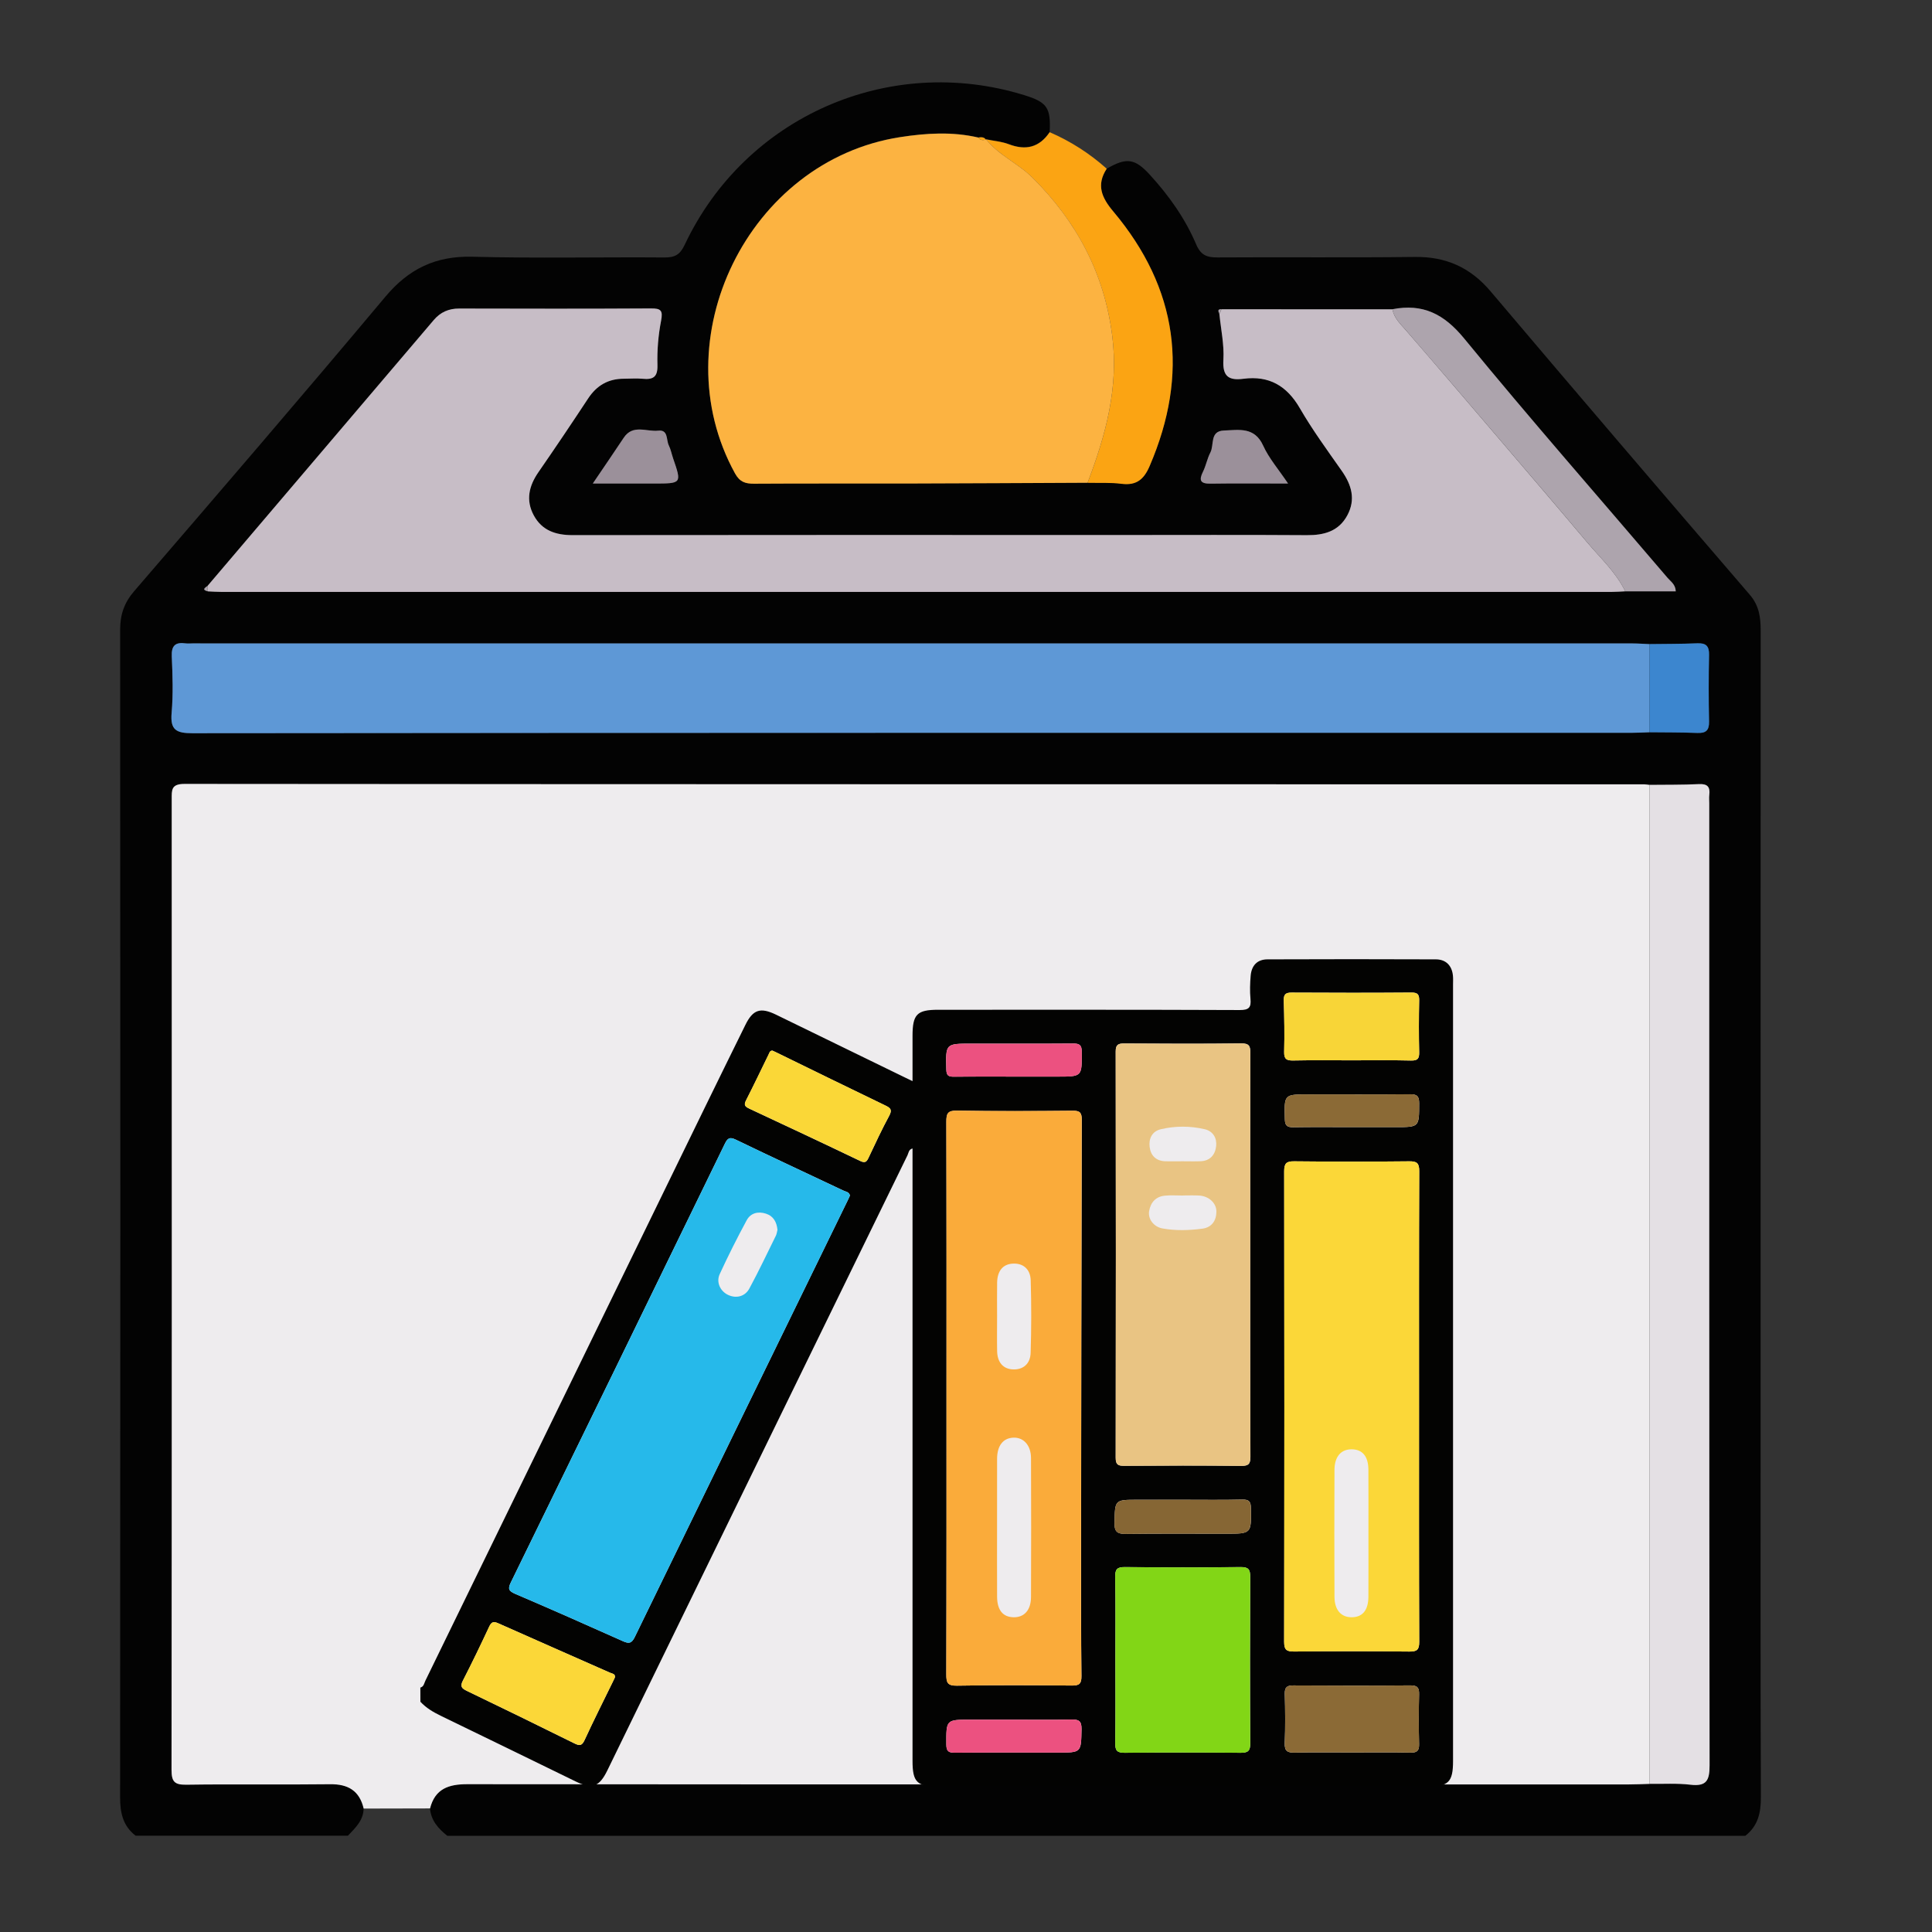
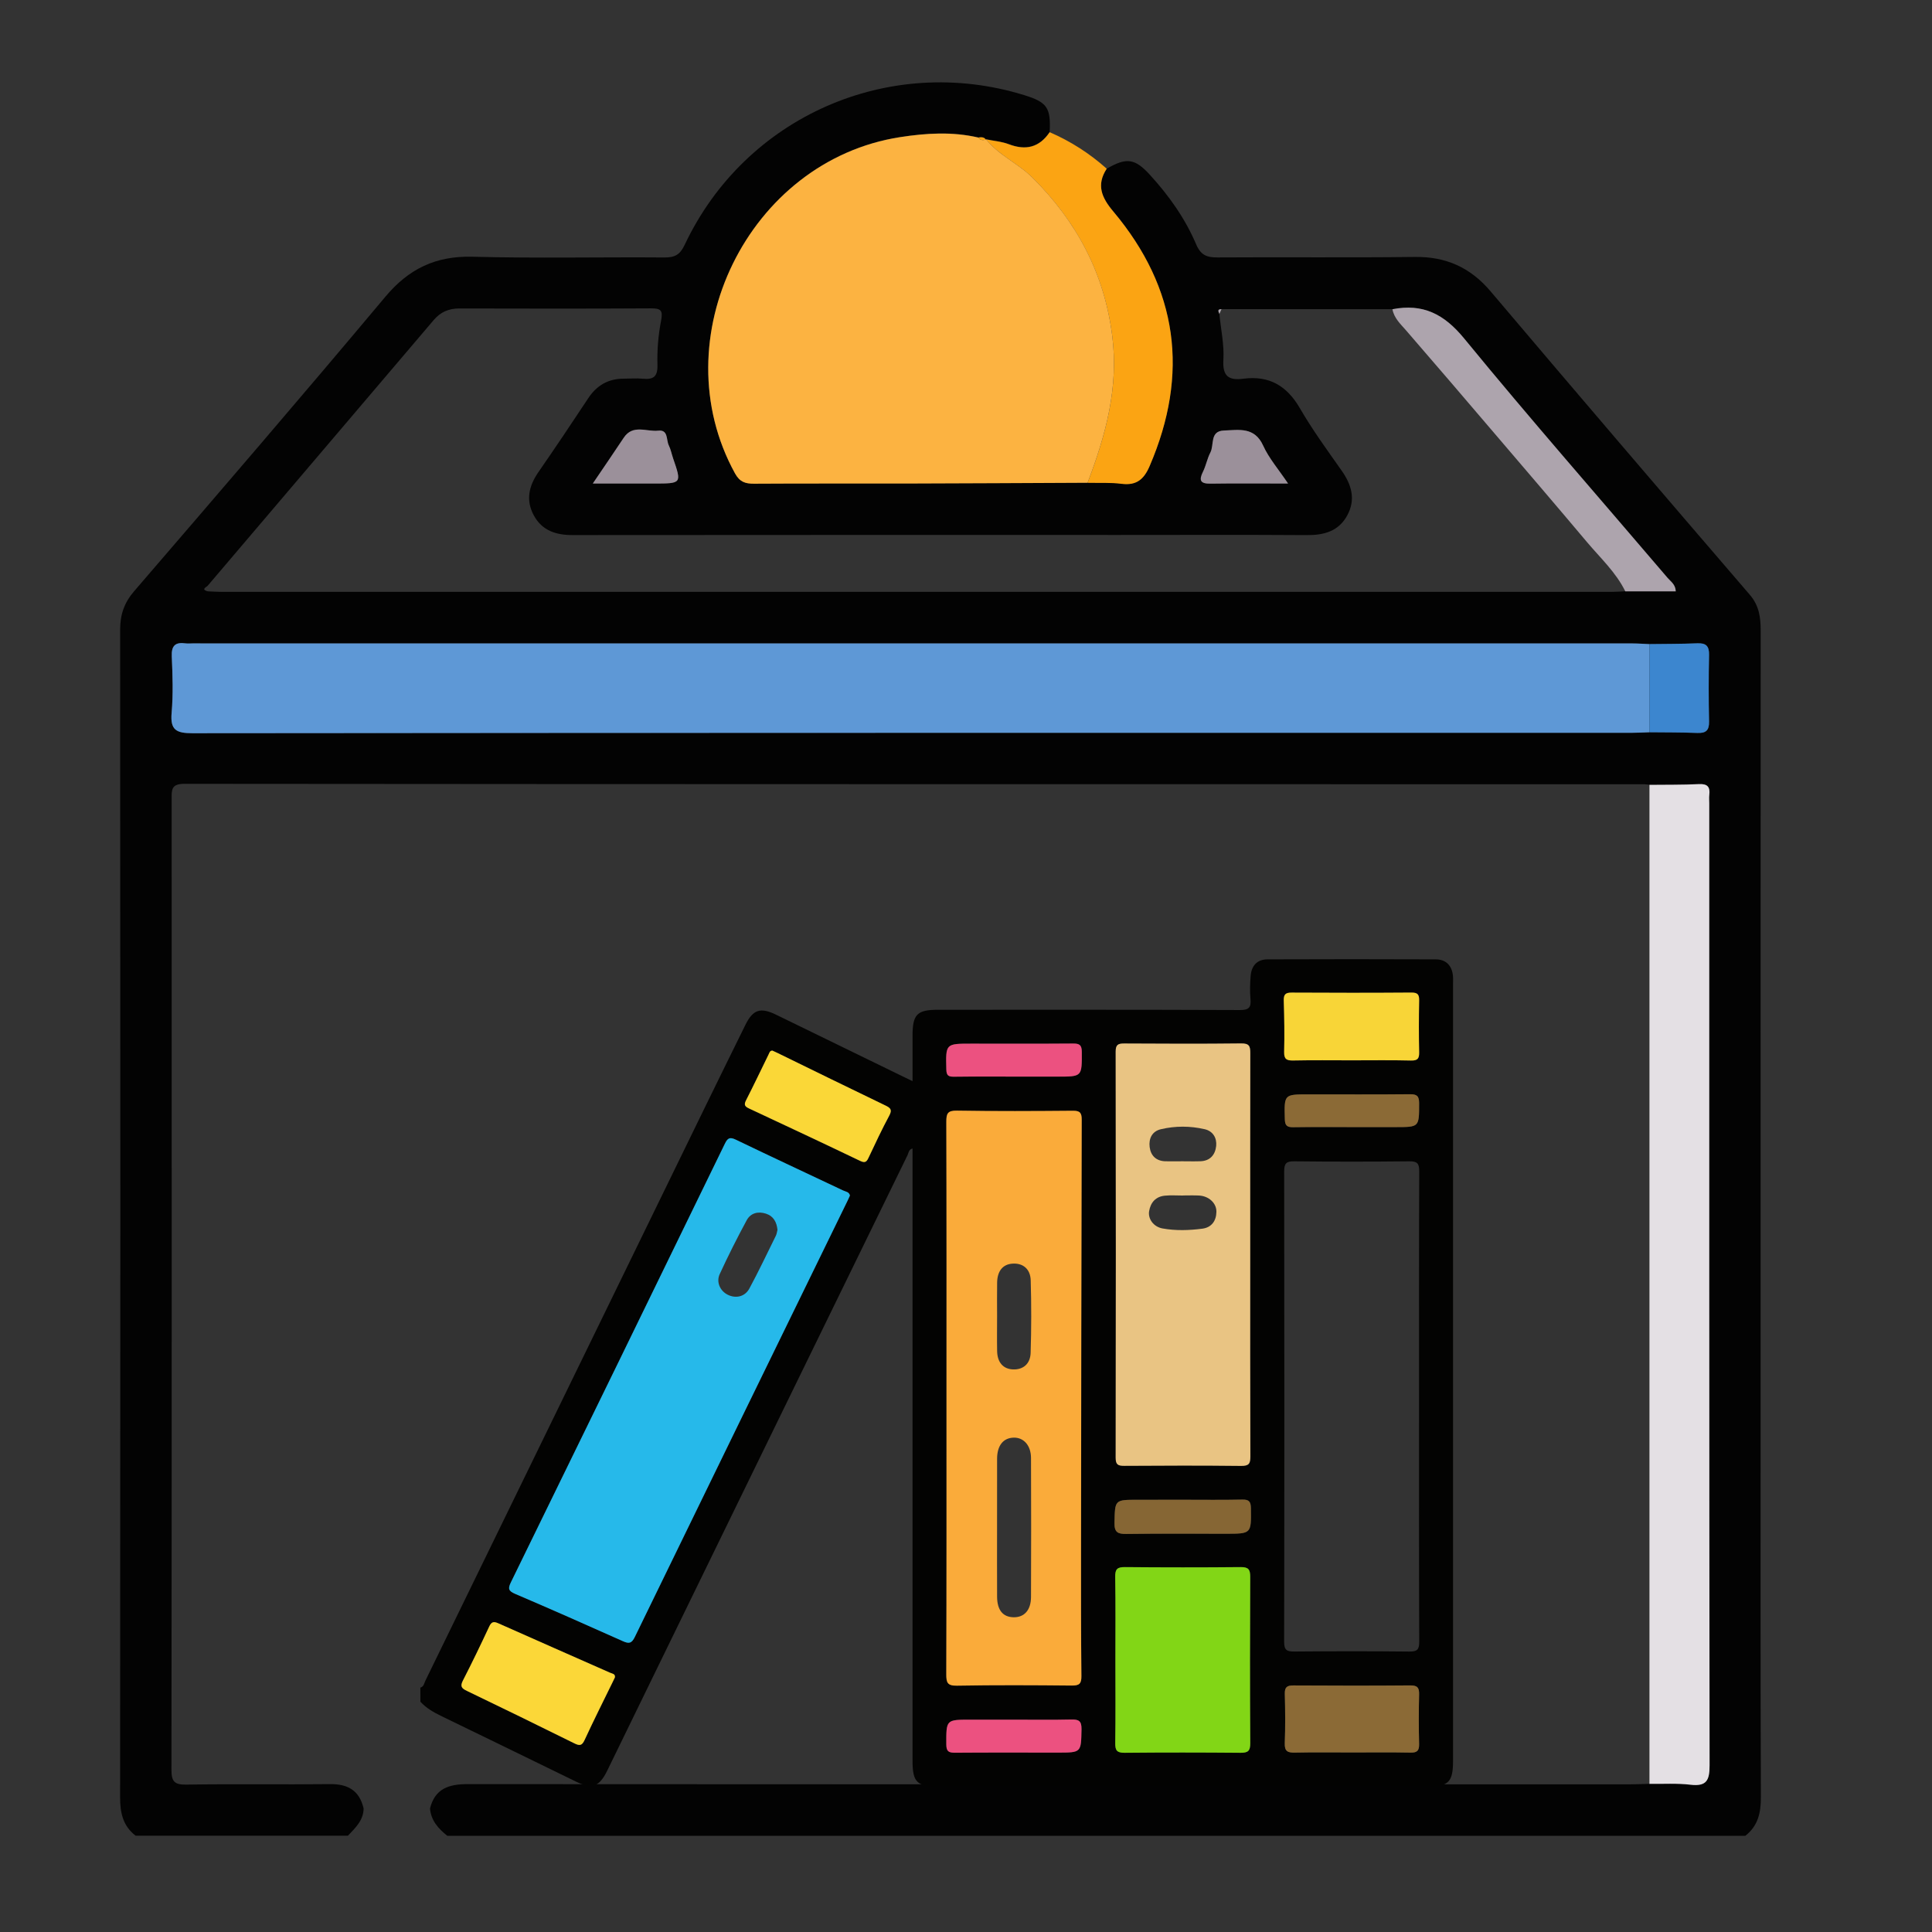
<svg xmlns="http://www.w3.org/2000/svg" version="1.1" id="Layer_1" x="0px" y="0px" viewBox="0 0 512 512" style="enable-background:new 0 0 512 512;" xml:space="preserve">
  <rect x="0" y="0" width="512" height="512" fill="#333333" stroke="none" />
  <style type="text/css">
	.st0{fill:#040302;}
	.st1{fill:#FBBD97;}
	.st2{fill:#FCB349;}
	.st3{fill:#FAA57D;}
	.st4{fill:#040403;}
	.st5{fill:#F69427;}
	.st6{fill:#FABD97;}
	.st7{fill:#F3A17B;}
	.st8{fill:#DB9573;}
	.st9{fill:#080703;}
	.st10{fill:#040401;}
	.st11{fill:#FADA54;}
	.st12{fill:#00A99D;}
	.st13{fill:url(#SVGID_1_);}
	.st14{fill:#007BA9;}
	.st15{fill:url(#SVGID_00000160171160240292112910000014648186565033744828_);}
	.st16{fill:#FEDCC6;}
	.st17{fill:#00AEA0;}
	.st18{fill:#91D9F8;}
	.st19{fill:#FDDBCD;}
	.st20{fill:#C9EBFC;}
	.st21{fill:#FFFBD3;}
	.st22{fill:#030403;}
	.st23{fill:#F8AE42;}
	.st24{fill:#EFF4F4;}
	.st25{fill:#97C5C6;}
	.st26{fill:#374646;}
	.st27{fill:#020202;}
	.st28{fill:#B4CBCC;}
	.st29{fill:#FAC880;}
	.st30{fill:#FDA1C1;}
	.st31{fill:#050502;}
	.st32{fill:#F9E280;}
	.st33{fill:#FFFFFF;}
	.st34{fill:#E8C0A3;}
	.st35{fill:#FFE6CB;}
	.st36{fill:#E5E5E5;}
	.st37{fill:#E5BFAE;}
	.st38{fill:#FFF6CF;}
	.st39{fill:#C4CEF2;}
	.st40{fill:#C6E5E1;}
	.st41{fill:#030302;}
	.st42{fill:#030303;}
	.st43{fill:#00745D;}
	.st44{fill:#00A9A1;}
	.st45{fill:#008E54;}
	.st46{fill:#BFDB80;}
	.st47{fill:#FAD103;}
	.st48{fill:#F4A86B;}
	.st49{fill:#EC74B6;}
	.st50{fill:#E79957;}
	.st51{fill:#D68854;}
	.st52{fill:#E358A7;}
	.st53{fill:#C17843;}
	.st54{fill:#FBE259;}
	.st55{fill:#66C543;}
	.st56{fill:#7DCE5F;}
	.st57{fill:#010100;}
	.st58{fill:#FDD98E;}
	.st59{fill:#030203;}
	.st60{fill:#070706;}
	.st61{fill:#FED98E;}
	.st62{fill:#FCA0C1;}
	.st63{fill:#FBA413;}
	.st64{fill:#EEECEE;}
	.st65{fill:#C7BDC6;}
	.st66{fill:#5E98D6;}
	.st67{fill:#FCB341;}
	.st68{fill:#E4E0E4;}
	.st69{fill:#ADA4AD;}
	.st70{fill:#3C86CF;}
	.st71{fill:#9B909A;}
	.st72{fill:#FAAB3A;}
	.st73{fill:#26B9EA;}
	.st74{fill:#FBD738;}
	.st75{fill:#E9C483;}
	.st76{fill:#82D616;}
	.st77{fill:#F8D537;}
	.st78{fill:#8B6A36;}
	.st79{fill:#FAD737;}
	.st80{fill:#866634;}
	.st81{fill:#EC5180;}
	.st82{fill:#130025;}
	.st83{opacity:0.1;fill:#9C27AE;}
	.st84{fill:#FEBE4B;}
	.st85{opacity:0.05;fill:#9C27AF;}
	.st86{fill:#E8A415;}
	.st87{opacity:0.2;fill:#691C99;}
	.st88{opacity:0.2;fill:#681A96;}
	.st89{fill:#030202;}
	.st90{fill:#C1E8FB;}
	.st91{fill:#C3B6DA;}
	.st92{fill:#FD96C0;}
	.st93{fill:#2ECDF9;}
	.st94{fill:#82DCFD;}
	.st95{fill:#FA6FA5;}
	.st96{fill:#82DDFD;}
	.st97{fill:#01C4FB;}
	.st98{fill:#FA94BD;}
	.st99{fill:#FA94BE;}
	.st100{fill:#FB6FA5;}
	.st101{opacity:0.2;fill:#00AEA0;}
	.st102{fill:#C7EAFB;}
	.st103{clip-path:url(#SVGID_00000114780271288787800400000007040393116245598882_);}
	.st104{opacity:0.5;fill:#B1E2FA;}
	.st105{fill:url(#SVGID_00000101788761189936544920000009701264230342968215_);}
	.st106{fill:url(#SVGID_00000139268793661163186490000000337108111974593157_);}
	.st107{fill:url(#SVGID_00000114056090101170174150000000132978052951506567_);}
	.st108{fill:url(#SVGID_00000090982513344386300480000004268132082597926060_);}
	.st109{fill:url(#SVGID_00000007403054042090820310000003376032304308797584_);}
	.st110{fill:url(#SVGID_00000039133251825183252340000015792137419066467724_);}
	.st111{fill:url(#SVGID_00000037675332100397647660000007732554933638701212_);}
	.st112{fill:url(#SVGID_00000130630547792876939000000010471165786945743519_);}
	.st113{fill:url(#SVGID_00000051379678619777680710000006491987368769450926_);}
	.st114{fill:url(#SVGID_00000156577672650650316190000007636384725131440540_);}
	.st115{fill:url(#SVGID_00000030449321942674652120000014344255627451217828_);}
	.st116{fill:url(#SVGID_00000103959007355616293570000011690267228431287183_);}
	.st117{fill:url(#SVGID_00000159459675129460209460000005347258428678959241_);}
	.st118{fill:url(#SVGID_00000141425032286534842120000014706525942473637796_);}
	.st119{fill:url(#SVGID_00000044155587106232348210000009450268214163493762_);}
	.st120{fill:url(#SVGID_00000165194078625461196770000008716126558930335636_);}
	.st121{fill:#040303;}
	.st122{fill:#F3D1BC;}
	.st123{fill:#EE6364;}
	.st124{fill:#E2C3AF;}
	.st125{fill:#D5B8A4;}
	.st126{fill:#F3D2BC;}
	.st127{fill:#E5C5B1;}
	.st128{fill:#FDCBAB;}
	.st129{fill:#77CFF7;}
	.st130{fill:#040404;}
	.st131{fill:#FCCBAA;}
	.st132{fill:#7B99FB;}
	.st133{fill:#BBBBBB;}
	.st134{fill:#FAC9A9;}
	.st135{fill:#FBCAAA;}
	.st136{fill:#F0B553;}
	.st137{fill:#F7AE83;}
	.st138{fill:#EDEDEE;}
	.st139{fill:#FBD7E7;}
	.st140{opacity:0.5;fill:#00A99D;}
</style>
  <g>
    <g>
      <path class="st42" d="M293.29,44.71c5.24-3.04,7.46-2.74,11.43,1.6c5.03,5.5,9.34,11.55,12.25,18.39    c1.25,2.94,2.84,3.54,5.73,3.52c17.39-0.12,34.79,0.09,52.18-0.13c8.32-0.11,14.77,2.76,20.18,9.16    c22.76,26.89,45.67,53.65,68.65,80.36c2.54,2.95,2.89,6.1,2.89,9.64c-0.03,70.64-0.02,141.28-0.02,211.91    c0,32.37-0.05,64.74,0.07,97.11c0.02,4.15-0.76,7.62-4.12,10.23c-114.66,0-229.33,0-343.99,0c-2.37-1.89-4.33-4.03-4.58-7.26    c1.32-5.21,4.92-6.43,9.91-6.43c102.6,0.08,205.21,0.06,307.81,0.06c1.81,0,3.62-0.09,5.43-0.14c3.62,0.05,7.28-0.2,10.86,0.22    c4.29,0.51,5.07-1.18,5.07-5.16c-0.11-84.96-0.09-169.91-0.09-254.87c0-0.76-0.08-1.52,0.01-2.27c0.25-2.09-0.41-2.99-2.72-2.87    c-4.37,0.22-8.76,0.15-13.14,0.2c-0.45-0.05-0.9-0.15-1.35-0.15c-128.96-0.01-257.91,0.01-386.87-0.11    c-3.54,0-3.39,1.61-3.39,4.05c0.03,85.72,0.04,171.44-0.05,257.16c0,3.1,0.67,4.06,3.91,4.01c12.7-0.2,25.4,0.02,38.1-0.13    c4.78-0.06,7.81,1.72,8.91,6.45c-0.04,3.18-2.2,5.14-4.15,7.22c-18.76,0-37.52,0-56.27,0c-3.38-2.61-4.12-6.08-4.11-10.23    c0.08-103.13,0.08-206.25,0.01-309.38c0-4.01,1.08-7.14,3.74-10.23c22.29-25.89,44.58-51.78,66.52-77.97    c6.26-7.47,13.4-10.89,23.16-10.63c16.92,0.45,33.87,0.06,50.8,0.19c2.76,0.02,4.14-0.69,5.39-3.35    c16.02-33.97,54.15-50.71,89.94-39.68c6.11,1.88,7.12,3.34,6.78,9.79c-2.73,4.04-6.31,4.92-10.82,3.2    c-1.9-0.73-4.02-0.89-6.04-1.3l-0.05,0.06c-0.53-0.71-1.27-0.64-2.02-0.53c-6.9-1.6-13.79-1.17-20.71-0.1    c-40.2,6.24-63.36,53.5-43.74,89.12c1.23,2.24,2.69,2.74,5.03,2.72c13.6-0.09,27.2-0.02,40.81-0.05    c15.86-0.04,31.73-0.13,47.59-0.2c3.01,0.07,6.05-0.11,9.02,0.27c3.95,0.5,5.92-1.19,7.43-4.71c10.53-24.5,7.52-47.05-9.65-67.48    C291.93,52.36,290.49,49,293.29,44.71z M437.12,194.06c4.22,0.05,8.44,0.01,12.65,0.18c2.31,0.1,3.21-0.65,3.16-3.05    c-0.13-5.88-0.13-11.76,0-17.63c0.05-2.39-0.83-3.18-3.15-3.08c-4.21,0.18-8.43,0.15-12.64,0.21c-1.51-0.06-3.02-0.18-4.52-0.18    C305.4,170.5,178.2,170.5,50.99,170.5c-0.61,0-1.22,0.07-1.81-0.01c-2.69-0.37-3.79,0.57-3.66,3.47    c0.22,4.98,0.39,10.01-0.04,14.96c-0.39,4.51,1.21,5.39,5.49,5.38c127.21-0.12,254.41-0.1,381.62-0.11    C434.1,194.2,435.61,194.11,437.12,194.06z M323.14,83.18c0.4,4.06,1.31,8.14,1.07,12.16c-0.26,4.4,1.4,5.53,5.33,5.02    c6.76-0.88,11.48,1.85,14.93,7.8c3.32,5.74,7.26,11.13,11.08,16.56c2.64,3.75,3.78,7.62,1.5,11.84    c-2.28,4.23-6.16,5.28-10.73,5.25c-16.48-0.11-32.96-0.04-49.44-0.04c-48.38,0-96.76-0.02-145.14,0.03    c-4.44,0.01-8.1-1.2-10.28-5.23c-2.18-4.03-1.3-7.81,1.23-11.46c4.47-6.46,8.85-12.98,13.17-19.53c2.27-3.45,5.33-5.23,9.45-5.23    c1.66,0,3.34-0.15,4.99,0.01c2.78,0.27,4.02-0.44,3.93-3.64c-0.11-3.9,0.22-7.89,0.96-11.72c0.53-2.74-0.03-3.3-2.69-3.28    c-16.93,0.1-33.87,0.07-50.8,0.03c-2.77-0.01-4.96,0.95-6.75,3.05C94.98,108.3,75,131.77,55.03,155.24    c-0.65,0.51-1.68,1.03,0.04,1.47c1.21,0.05,2.41,0.14,3.62,0.14c122.81,0.01,245.61,0.01,368.42,0c1.21,0,2.41-0.1,3.62-0.15    c4.44,0,8.88,0,13.37,0c-0.07-1.86-1.34-2.6-2.18-3.58c-18-21.11-36.31-41.97-53.89-63.42c-5.35-6.53-10.97-9.32-19.01-7.76    c-15.1-0.01-30.21-0.01-45.31-0.02C322.54,81.91,322.89,82.56,323.14,83.18z M157.1,128.14c6.03,0,11.12,0,16.2,0    c7.36,0,7.36,0,5.06-6.68c-0.39-1.14-0.61-2.36-1.14-3.43c-0.72-1.45-0.08-4.21-2.8-3.9c-3.07,0.35-6.71-1.78-9.14,1.88    C162.81,119.77,160.25,123.49,157.1,128.14z M341.35,128.14c-2.57-3.83-5.09-6.71-6.61-10.05c-2.29-5.04-6.42-4.14-10.37-4    c-3.84,0.14-2.55,3.81-3.62,5.84c-0.83,1.59-1.15,3.44-1.94,5.05c-1.14,2.31-0.73,3.23,1.99,3.19    C327.3,128.07,333.78,128.14,341.35,128.14z" />
      <path class="st63" d="M293.29,44.71c-2.8,4.29-1.36,7.65,1.73,11.32c17.18,20.43,20.19,42.98,9.65,67.48    c-1.51,3.52-3.48,5.21-7.43,4.71c-2.97-0.38-6.01-0.2-9.02-0.27c4.79-12.58,8.3-25.25,6.52-39.05    c-2.14-16.55-9.44-30.18-21.12-41.81c-3.81-3.79-8.91-5.92-12.3-10.16c2.02,0.42,4.14,0.58,6.04,1.3    c4.52,1.72,8.09,0.84,10.82-3.2C283.73,37.44,288.78,40.67,293.29,44.71z" />
-       <path class="st64" d="M113.97,479.25c-5.86,0.01-11.73,0.02-17.59,0.04c-1.11-4.73-4.13-6.51-8.91-6.45    c-12.7,0.16-25.4-0.06-38.1,0.13c-3.24,0.05-3.91-0.91-3.91-4.01c0.09-85.72,0.08-171.44,0.05-257.16c0-2.44-0.15-4.05,3.39-4.05    c128.96,0.11,257.91,0.1,386.87,0.11c0.45,0,0.9,0.1,1.35,0.15c0,88.25,0,176.49,0,264.74c-1.81,0.05-3.62,0.14-5.43,0.14    c-102.6,0.01-205.21,0.03-307.81-0.06C118.89,472.82,115.29,474.04,113.97,479.25z" />
-       <path class="st65" d="M430.72,156.71c-1.21,0.05-2.41,0.15-3.62,0.15c-122.81,0.01-245.61,0.01-368.42,0    c-1.21,0-2.41-0.09-3.62-0.14c-0.01-0.49-0.03-0.98-0.04-1.47C75,131.77,94.98,108.3,114.95,84.82c1.79-2.1,3.98-3.06,6.75-3.05    c16.93,0.04,33.87,0.07,50.8-0.03c2.66-0.02,3.22,0.54,2.69,3.28c-0.74,3.83-1.07,7.82-0.96,11.72c0.09,3.2-1.15,3.91-3.93,3.64    c-1.65-0.16-3.32-0.01-4.99-0.01c-4.12,0-7.18,1.78-9.45,5.23c-4.32,6.56-8.7,13.07-13.17,19.53c-2.53,3.66-3.41,7.44-1.23,11.46    c2.18,4.03,5.84,5.23,10.28,5.23c48.38-0.06,96.76-0.04,145.14-0.03c16.48,0,32.96-0.07,49.44,0.04    c4.57,0.03,8.45-1.02,10.73-5.25c2.28-4.23,1.14-8.09-1.5-11.84c-3.82-5.44-7.76-10.83-11.08-16.56    c-3.45-5.96-8.17-8.68-14.93-7.8c-3.93,0.51-5.59-0.62-5.33-5.02c0.24-4.02-0.66-8.11-1.06-12.16c0.19-0.41,0.37-0.83,0.56-1.24    c15.1,0.01,30.21,0.01,45.31,0.02c0.43,2.36,2.12,3.88,3.6,5.59c7.87,9.07,15.66,18.2,23.46,27.33    c8.18,9.58,16.38,19.15,24.5,28.79C424.12,147.88,428.25,151.66,430.72,156.71z" />
      <path class="st66" d="M437.12,194.06c-1.51,0.05-3.02,0.14-4.53,0.14c-127.21,0.01-254.41-0.02-381.62,0.11    c-4.28,0-5.89-0.87-5.49-5.38c0.43-4.95,0.26-9.98,0.04-14.96c-0.13-2.9,0.97-3.84,3.66-3.47c0.59,0.08,1.21,0.01,1.81,0.01    c127.21,0,254.41,0,381.62,0.01c1.51,0,3.02,0.12,4.52,0.18C437.13,178.48,437.12,186.27,437.12,194.06z" />
      <path class="st67" d="M261.32,36.92c3.38,4.24,8.49,6.37,12.3,10.16c11.69,11.63,18.99,25.25,21.12,41.81    c1.78,13.8-1.73,26.47-6.52,39.05c-15.86,0.07-31.73,0.16-47.59,0.2c-13.6,0.03-27.2-0.04-40.81,0.05    c-2.33,0.02-3.79-0.48-5.03-2.72c-19.63-35.62,3.53-82.88,43.74-89.12c6.91-1.07,13.81-1.5,20.71,0.1    c0.53,0.72,1.23,0.8,2.02,0.53L261.32,36.92z" />
      <path class="st68" d="M437.12,472.74c0-88.25,0-176.49,0-264.74c4.38-0.05,8.77,0.01,13.14-0.2c2.3-0.11,2.97,0.79,2.72,2.87    c-0.09,0.75-0.01,1.51-0.01,2.27c0,84.96-0.03,169.91,0.09,254.87c0.01,3.98-0.78,5.67-5.07,5.16    C444.4,472.54,440.74,472.79,437.12,472.74z" />
      <path class="st69" d="M430.72,156.71c-2.48-5.05-6.6-8.83-10.15-13.05c-8.11-9.64-16.31-19.21-24.5-28.79    c-7.8-9.13-15.59-18.26-23.46-27.33c-1.49-1.71-3.17-3.23-3.6-5.59c8.04-1.56,13.66,1.23,19.01,7.76    c17.58,21.45,35.89,42.31,53.89,63.42c0.83,0.98,2.11,1.72,2.18,3.58C439.6,156.71,435.16,156.71,430.72,156.71z" />
      <path class="st70" d="M437.12,194.06c0-7.79,0.01-15.58,0.01-23.37c4.22-0.06,8.43-0.03,12.64-0.21c2.32-0.1,3.2,0.69,3.15,3.08    c-0.13,5.88-0.13,11.76,0,17.63c0.05,2.4-0.85,3.15-3.16,3.05C445.55,194.07,441.33,194.11,437.12,194.06z" />
      <path class="st71" d="M157.1,128.14c3.15-4.66,5.71-8.37,8.2-12.13c2.43-3.66,6.06-1.53,9.14-1.88c2.72-0.31,2.07,2.45,2.8,3.9    c0.53,1.07,0.75,2.29,1.14,3.43c2.3,6.68,2.3,6.68-5.06,6.68C168.22,128.14,163.13,128.14,157.1,128.14z" />
      <path class="st71" d="M341.35,128.14c-7.57,0-14.05-0.07-20.54,0.03c-2.72,0.04-3.14-0.87-1.99-3.19c0.8-1.61,1.11-3.47,1.94-5.05    c1.07-2.03-0.22-5.71,3.62-5.84c3.94-0.14,8.08-1.04,10.37,4C336.26,121.43,338.78,124.32,341.35,128.14z" />
      <path class="st63" d="M261.26,36.98c-0.79,0.27-1.49,0.19-2.02-0.53C259.99,36.34,260.73,36.27,261.26,36.98z" />
-       <path class="st69" d="M55.03,155.24c0.01,0.49,0.03,0.98,0.04,1.47C53.35,156.28,54.37,155.75,55.03,155.24z" />
      <path class="st69" d="M323.71,81.94c-0.19,0.41-0.37,0.83-0.56,1.24C322.89,82.56,322.54,81.91,323.71,81.94z" />
    </g>
    <g>
      <path class="st41" d="M111.4,447.23c0.94-0.25,1.01-1.18,1.34-1.85c24.71-50.67,49.41-101.34,74.11-152.01    c3.54-7.26,7.11-14.51,10.68-21.75c2.01-4.09,3.98-4.74,8.15-2.71c11.26,5.48,22.51,10.97,33.76,16.45    c0.7,0.34,1.4,0.67,2.39,1.15c0-4.2,0-8.09,0-11.97c0-5.74,1.17-6.94,6.81-6.94c26.63,0,53.27-0.04,79.9,0.07    c2.44,0.01,3.06-0.67,2.85-2.95c-0.19-2.03-0.12-4.1,0.05-6.14c0.23-2.74,1.77-4.33,4.45-4.34c14.87-0.06,29.75-0.06,44.63,0    c2.68,0.01,4.26,1.67,4.52,4.31c0.08,0.79,0.03,1.6,0.03,2.4c0,68.59,0,137.18,0,205.76c0,5.53-1.21,6.75-6.72,6.75    c-43.2,0-86.4,0-129.6,0c-5.74,0-6.92-1.16-6.92-6.82c0-53.09,0-106.18,0-159.27c0-0.98,0-1.96,0-3.01    c-1.03,0.24-1.04,1.18-1.34,1.8c-21.94,44.91-43.85,89.83-65.76,134.75c-4.59,9.41-9.17,18.83-13.77,28.25    c-2.16,4.43-4.04,5.07-8.49,2.9c-11.89-5.79-23.77-11.61-35.68-17.37c-2-0.97-3.86-2.07-5.38-3.71    C111.4,449.72,111.4,448.48,111.4,447.23z M250.83,370.24c0,24.48,0.02,48.97-0.04,73.45c-0.01,2.15,0.24,3.07,2.81,3.03    c10.15-0.18,20.3-0.13,30.45-0.03c1.98,0.02,2.57-0.48,2.55-2.5c-0.12-11.22-0.11-22.43-0.1-33.65    c0.04-37.93,0.08-75.85,0.18-113.78c0-1.84-0.43-2.42-2.34-2.4c-10.24,0.1-20.48,0.15-30.71-0.03c-2.51-0.04-2.84,0.79-2.83,2.99    C250.86,321.63,250.83,345.93,250.83,370.24z M225.24,316.83c-0.2-0.97-1.13-1.02-1.79-1.34c-9.48-4.49-18.99-8.9-28.43-13.46    c-1.63-0.79-2.19-0.44-2.93,1.08c-18.85,38.75-37.75,77.49-56.69,116.2c-0.82,1.67-0.67,2.3,1.1,3.06    c9.56,4.09,19.06,8.29,28.55,12.54c1.61,0.72,2.34,0.64,3.19-1.12c18.73-38.52,37.54-77,56.32-115.49    C224.8,317.84,225.01,317.35,225.24,316.83z M376.06,372.87c0-20.83-0.03-41.66,0.05-62.49c0.01-2.14-0.6-2.64-2.67-2.62    c-10.15,0.11-20.3,0.11-30.44,0c-2.08-0.02-2.68,0.51-2.68,2.64c0.06,41.57,0.07,83.13-0.01,124.7c0,2.21,0.72,2.59,2.71,2.57    c10.15-0.09,20.3-0.1,30.44,0.01c2.04,0.02,2.66-0.44,2.65-2.59C376.03,414.35,376.06,393.61,376.06,372.87z M331.32,332.54    c0-17.8-0.02-35.61,0.04-53.41c0.01-1.85-0.25-2.64-2.41-2.62c-10.32,0.13-20.65,0.09-30.98,0.02c-1.64-0.01-2.3,0.29-2.29,2.15    c0.06,35.87,0.06,71.75,0,107.62c0,1.83,0.59,2.17,2.26,2.15c10.33-0.07,20.65-0.1,30.98,0.02c2.06,0.02,2.47-0.59,2.46-2.53    C331.29,368.15,331.32,350.35,331.32,332.54z M295.59,440.02c0,7.3,0.06,14.6-0.04,21.9c-0.03,1.95,0.45,2.6,2.5,2.58    c10.24-0.1,20.48-0.1,30.72,0c1.96,0.02,2.57-0.48,2.56-2.52c-0.09-14.69-0.08-29.39-0.01-44.08c0.01-1.93-0.43-2.63-2.5-2.61    c-10.24,0.1-20.48,0.1-30.72,0c-1.99-0.02-2.59,0.54-2.56,2.55C295.66,425.24,295.59,432.63,295.59,440.02z M162.96,444.52    c0.15-0.97-0.74-0.98-1.32-1.24c-9.86-4.36-19.73-8.7-29.58-13.08c-1.2-0.53-1.8-0.44-2.4,0.85c-2.25,4.82-4.56,9.62-6.99,14.35    c-0.81,1.57-0.27,2.07,1.09,2.72c9.51,4.58,19,9.2,28.45,13.89c1.42,0.71,2.02,0.65,2.73-0.9c2.37-5.15,4.93-10.22,7.42-15.32    C162.54,445.39,162.73,444.99,162.96,444.52z M358.21,281c5.24,0,10.49-0.08,15.73,0.05c1.82,0.04,2.2-0.56,2.16-2.25    c-0.11-4.53-0.1-9.07,0-13.6c0.03-1.57-0.3-2.18-2.04-2.16c-10.58,0.08-21.16,0.07-31.73,0.01c-1.61-0.01-2.16,0.44-2.11,2.1    c0.14,4.53,0.22,9.07,0.1,13.59c-0.05,1.95,0.64,2.34,2.43,2.3C347.9,280.93,353.05,281,358.21,281z M358.34,464.42    c5.16,0,10.32-0.07,15.48,0.04c1.77,0.04,2.29-0.56,2.25-2.29c-0.1-4.36-0.11-8.72,0-13.08c0.05-1.8-0.41-2.46-2.34-2.44    c-10.32,0.09-20.64,0.08-30.96,0.01c-1.71-0.01-2.33,0.46-2.29,2.25c0.12,4.36,0.15,8.72-0.01,13.08    c-0.08,2.12,0.78,2.51,2.65,2.47C348.2,464.35,353.27,464.42,358.34,464.42z M204.69,278.42c-0.71,0.01-0.79,0.61-1.02,1.07    c-1.99,4.07-3.94,8.16-6,12.2c-0.66,1.29-0.05,1.66,0.96,2.14c9.79,4.58,19.58,9.16,29.33,13.84c1.41,0.68,1.76,0.13,2.28-0.98    c1.74-3.7,3.47-7.41,5.41-11c0.83-1.54,0.4-2.03-0.99-2.7c-9.53-4.58-19.02-9.25-28.52-13.88    C205.66,278.85,205.17,278.64,204.69,278.42z M313.5,397.45c-4,0-8,0-12,0c-6.13,0-6.01,0-6.14,6.13    c-0.05,2.46,0.84,2.95,3.09,2.92c8.8-0.11,17.61-0.05,26.41-0.05c6.8,0,6.75,0,6.65-6.75c-0.02-1.7-0.45-2.34-2.26-2.3    C324,397.53,318.75,397.45,313.5,397.45z M268.81,285.31c3.82,0,7.65,0,11.47,0c6.51,0,6.43,0,6.4-6.57    c-0.01-1.83-0.63-2.21-2.31-2.2c-8.98,0.07-17.96,0.03-26.95,0.03c-6.87,0-6.81,0-6.64,6.87c0.04,1.58,0.56,1.91,2.01,1.89    C258.14,285.27,263.47,285.31,268.81,285.31z M268.65,455.73c-3.83,0-7.65,0-11.48,0c-6.48,0-6.41,0-6.38,6.58    c0.01,1.82,0.61,2.2,2.29,2.18c9.08-0.07,18.15-0.03,27.23-0.03c6.3,0,6.19,0,6.31-6.2c0.04-2.25-0.78-2.61-2.75-2.57    C278.8,455.81,273.72,455.73,268.65,455.73z M358.15,298.7c3.92,0,7.83,0,11.75,0c6.26,0,6.18,0,6.19-6.32    c0-1.89-0.57-2.4-2.42-2.39c-8.99,0.09-17.97,0.04-26.96,0.04c-6.44,0-6.39,0-6.21,6.59c0.04,1.65,0.59,2.13,2.18,2.11    C347.83,298.65,352.99,298.69,358.15,298.7z" />
      <path class="st72" d="M250.83,370.24c0-24.31,0.03-48.61-0.05-72.92c-0.01-2.2,0.32-3.04,2.83-2.99    c10.24,0.17,20.48,0.12,30.71,0.03c1.91-0.02,2.35,0.56,2.34,2.4c-0.1,37.93-0.14,75.85-0.18,113.78    c-0.01,11.22-0.02,22.44,0.1,33.65c0.02,2.03-0.57,2.52-2.55,2.5c-10.15-0.1-20.3-0.15-30.45,0.03c-2.56,0.05-2.81-0.87-2.81-3.03    C250.86,419.21,250.83,394.72,250.83,370.24z M264.23,404.72c0,6.13-0.02,12.27,0.01,18.4c0.01,3.58,1.54,5.44,4.41,5.47    c2.8,0.03,4.57-1.9,4.58-5.38c0.05-12.27,0.05-24.54,0-36.81c-0.01-3.36-1.95-5.49-4.62-5.41c-2.75,0.08-4.36,2.1-4.37,5.59    C264.22,392.63,264.24,398.67,264.23,404.72z M264.24,348.71c0,3.12-0.05,6.23,0.01,9.35c0.06,3.01,1.62,4.74,4.2,4.85    c2.64,0.1,4.58-1.41,4.68-4.38c0.2-6.4,0.21-12.82,0.02-19.22c-0.09-3.08-2.12-4.64-4.88-4.43c-2.52,0.19-3.97,1.95-4.02,5.02    C264.2,342.84,264.24,345.78,264.24,348.71z" />
      <path class="st73" d="M225.24,316.83c-0.24,0.52-0.44,1.01-0.68,1.48c-18.79,38.49-37.59,76.97-56.32,115.49    c-0.85,1.76-1.58,1.84-3.19,1.12c-9.49-4.25-18.99-8.45-28.55-12.54c-1.77-0.76-1.92-1.39-1.1-3.06    c18.94-38.71,37.84-77.45,56.69-116.2c0.74-1.52,1.29-1.87,2.93-1.08c9.44,4.55,18.95,8.97,28.43,13.46    C224.11,315.8,225.04,315.86,225.24,316.83z M206.04,325.92c-0.21-2.04-1.04-3.64-3.06-4.29c-2.09-0.68-4.07-0.16-5.1,1.75    c-2.53,4.68-4.93,9.44-7.15,14.27c-0.98,2.13,0.13,4.45,2.07,5.44c2.14,1.1,4.59,0.6,5.79-1.62c2.49-4.6,4.72-9.34,7.04-14.03    C205.85,326.97,205.91,326.42,206.04,325.92z" />
-       <path class="st74" d="M376.06,372.87c0,20.74-0.04,41.48,0.05,62.22c0.01,2.15-0.61,2.61-2.65,2.59    c-10.15-0.1-20.29-0.1-30.44-0.01c-1.99,0.02-2.71-0.36-2.71-2.57c0.07-41.57,0.07-83.13,0.01-124.7c0-2.14,0.6-2.67,2.68-2.64    c10.15,0.11,20.3,0.11,30.44,0c2.07-0.02,2.68,0.48,2.67,2.62C376.03,331.21,376.06,352.04,376.06,372.87z M362.65,406.32    c0-5.61,0.02-11.22-0.01-16.82c-0.02-3.57-1.57-5.41-4.46-5.42c-2.79,0-4.51,1.92-4.53,5.44c-0.05,11.22-0.05,22.43,0,33.65    c0.02,3.5,1.75,5.43,4.55,5.42c2.88-0.01,4.42-1.86,4.44-5.44C362.67,417.54,362.65,411.93,362.65,406.32z" />
      <path class="st75" d="M331.32,332.54c0,17.8-0.03,35.61,0.04,53.41c0.01,1.94-0.39,2.55-2.46,2.53    c-10.32-0.12-20.65-0.09-30.98-0.02c-1.66,0.01-2.26-0.33-2.26-2.15c0.06-35.87,0.06-71.75,0-107.62c0-1.86,0.65-2.16,2.29-2.15    c10.33,0.06,20.65,0.1,30.98-0.02c2.16-0.03,2.42,0.77,2.41,2.62C331.3,296.94,331.32,314.74,331.32,332.54z M313.54,316.81    c0,0.01,0,0.01,0,0.02c-1.6,0-3.2-0.12-4.79,0.03c-2.44,0.22-3.82,1.77-4.22,4.1c-0.35,2.05,1.18,4.16,3.54,4.59    c3.5,0.63,7.06,0.52,10.57,0.06c2.45-0.32,3.69-2.09,3.72-4.47c0.04-2.32-2.02-4.16-4.57-4.31    C316.38,316.75,314.96,316.81,313.54,316.81z M313.33,307.75c1.6,0,3.21,0.05,4.81-0.01c2.59-0.09,3.92-1.75,4.16-4.06    c0.21-2.12-0.86-3.93-3.05-4.43c-3.85-0.89-7.78-0.9-11.62,0.01c-2.33,0.55-3.24,2.49-2.96,4.72c0.29,2.27,1.7,3.68,4.12,3.77    C310.3,307.79,311.82,307.75,313.33,307.75z" />
      <path class="st76" d="M295.59,440.02c0-7.39,0.07-14.78-0.05-22.17c-0.03-2.01,0.57-2.57,2.56-2.55c10.24,0.09,20.48,0.1,30.72,0    c2.07-0.02,2.51,0.68,2.5,2.61c-0.07,14.69-0.08,29.39,0.01,44.08c0.01,2.03-0.6,2.53-2.56,2.52c-10.24-0.09-20.48-0.1-30.72,0    c-2.05,0.02-2.53-0.63-2.5-2.58C295.66,454.62,295.59,447.32,295.59,440.02z" />
      <path class="st74" d="M162.96,444.52c-0.23,0.47-0.42,0.87-0.61,1.26c-2.49,5.1-5.04,10.17-7.42,15.32    c-0.71,1.54-1.31,1.6-2.73,0.9c-9.45-4.69-18.94-9.31-28.45-13.89c-1.35-0.65-1.89-1.15-1.09-2.72c2.43-4.73,4.74-9.53,6.99-14.35    c0.6-1.29,1.2-1.38,2.4-0.85c9.85,4.39,19.72,8.72,29.58,13.08C162.21,443.54,163.1,443.55,162.96,444.52z" />
      <path class="st77" d="M358.21,281c-5.16,0-10.31-0.07-15.47,0.04c-1.79,0.04-2.48-0.35-2.43-2.3c0.12-4.53,0.04-9.06-0.1-13.59    c-0.05-1.66,0.51-2.11,2.11-2.1c10.58,0.06,21.16,0.07,31.73-0.01c1.73-0.01,2.07,0.6,2.04,2.16c-0.09,4.53-0.1,9.07,0,13.6    c0.04,1.68-0.35,2.29-2.16,2.25C368.7,280.92,363.45,281,358.21,281z" />
      <path class="st78" d="M358.34,464.42c-5.07,0-10.14-0.07-15.21,0.04c-1.87,0.04-2.73-0.35-2.65-2.47    c0.16-4.35,0.13-8.72,0.01-13.08c-0.05-1.79,0.57-2.26,2.29-2.25c10.32,0.06,20.64,0.08,30.96-0.01c1.93-0.02,2.39,0.64,2.34,2.44    c-0.11,4.36-0.11,8.72,0,13.08c0.04,1.73-0.48,2.32-2.25,2.29C368.66,464.36,363.5,464.42,358.34,464.42z" />
      <path class="st79" d="M204.69,278.42c0.48,0.22,0.97,0.44,1.45,0.67c9.5,4.64,18.99,9.3,28.52,13.88c1.39,0.67,1.82,1.16,0.99,2.7    c-1.93,3.6-3.67,7.3-5.41,11c-0.52,1.11-0.87,1.66-2.28,0.98c-9.75-4.68-19.54-9.26-29.33-13.84c-1.01-0.47-1.62-0.85-0.96-2.14    c2.06-4.04,4.01-8.13,6-12.2C203.9,279.03,203.98,278.43,204.69,278.42z" />
      <path class="st80" d="M313.5,397.45c5.25,0,10.49,0.07,15.74-0.04c1.81-0.04,2.24,0.6,2.26,2.3c0.09,6.75,0.14,6.75-6.65,6.75    c-8.8,0-17.61-0.07-26.41,0.05c-2.25,0.03-3.14-0.46-3.09-2.92c0.13-6.13,0.01-6.13,6.14-6.13    C305.5,397.45,309.5,397.45,313.5,397.45z" />
      <path class="st81" d="M268.81,285.31c-5.34,0-10.67-0.04-16.01,0.03c-1.45,0.02-1.97-0.32-2.01-1.89    c-0.17-6.87-0.23-6.87,6.64-6.87c8.98,0,17.97,0.04,26.95-0.03c1.68-0.01,2.3,0.37,2.31,2.2c0.03,6.57,0.1,6.57-6.4,6.57    C276.46,285.31,272.63,285.31,268.81,285.31z" />
      <path class="st81" d="M268.65,455.73c5.07,0,10.15,0.08,15.21-0.04c1.97-0.05,2.79,0.32,2.75,2.57c-0.12,6.2-0.01,6.2-6.31,6.2    c-9.08,0-18.15-0.04-27.23,0.03c-1.68,0.01-2.28-0.37-2.29-2.18c-0.02-6.58-0.1-6.58,6.38-6.58    C261,455.73,264.82,455.73,268.65,455.73z" />
      <path class="st78" d="M358.15,298.69c-5.16,0-10.32-0.05-15.48,0.03c-1.59,0.02-2.14-0.45-2.18-2.11    c-0.17-6.59-0.23-6.59,6.21-6.59c8.99,0,17.98,0.05,26.96-0.04c1.85-0.02,2.42,0.5,2.42,2.39c-0.01,6.32,0.07,6.32-6.19,6.32    C365.98,298.7,362.07,298.7,358.15,298.69z" />
    </g>
  </g>
</svg>